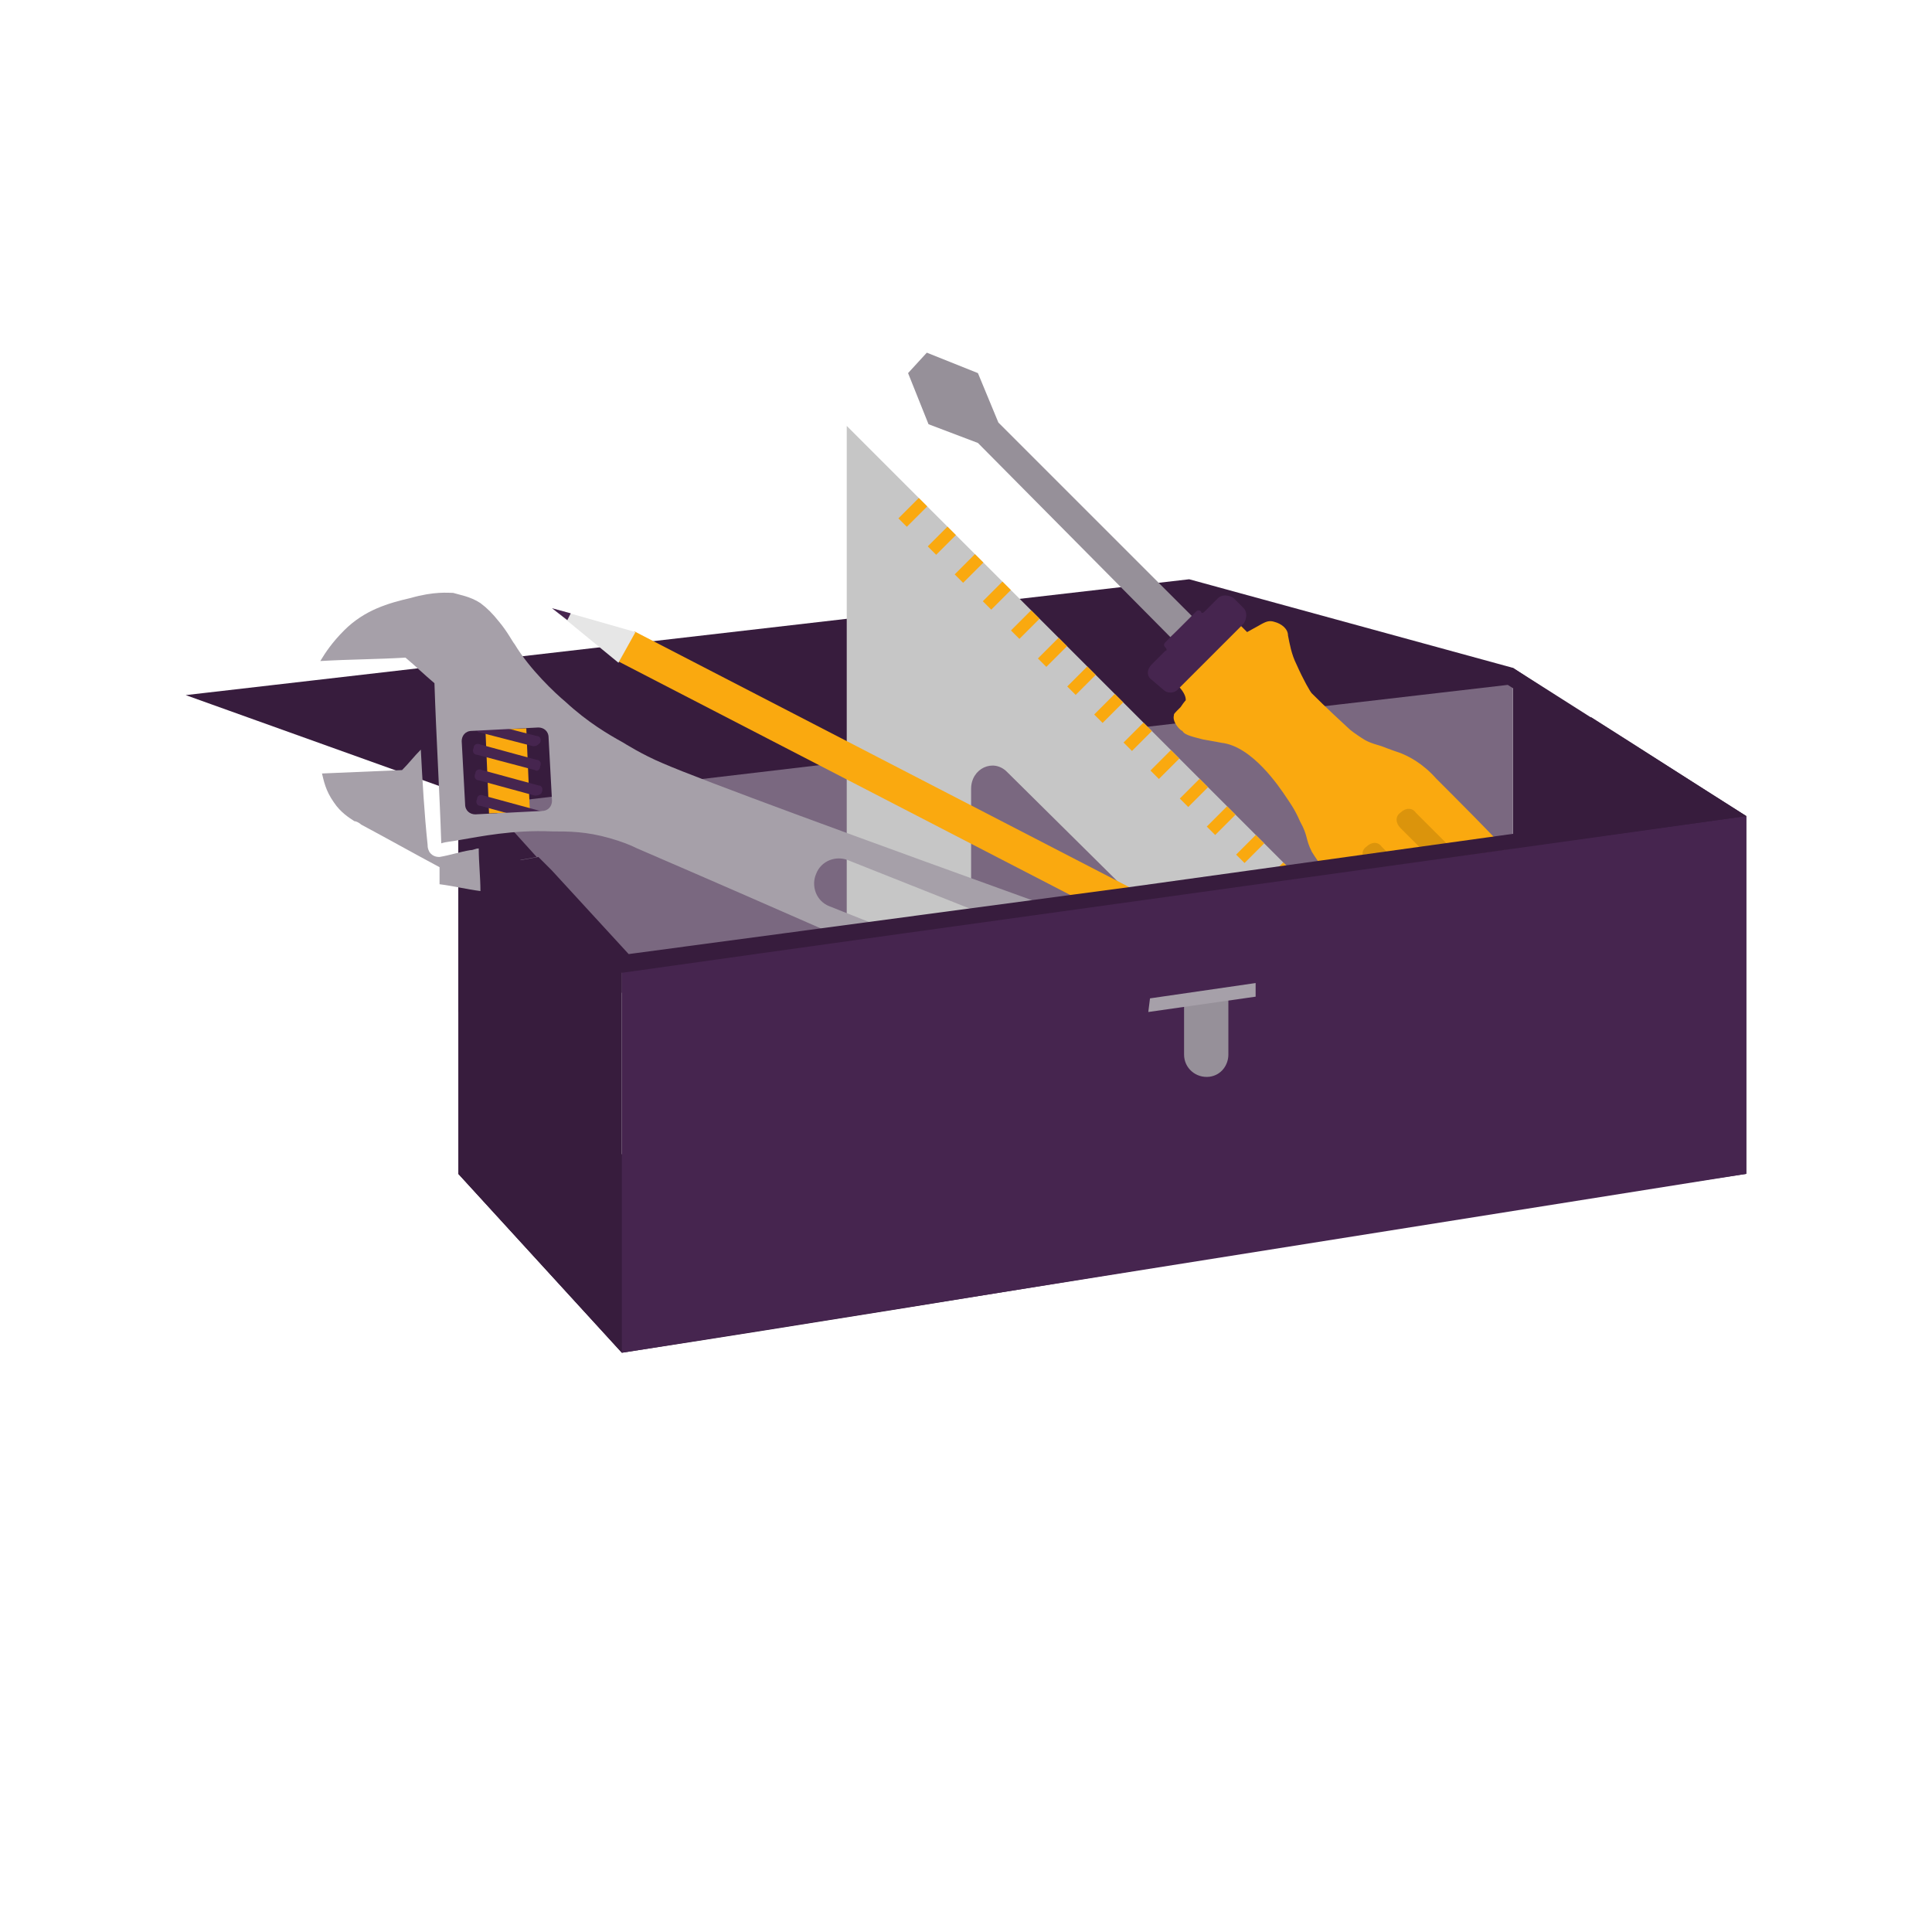
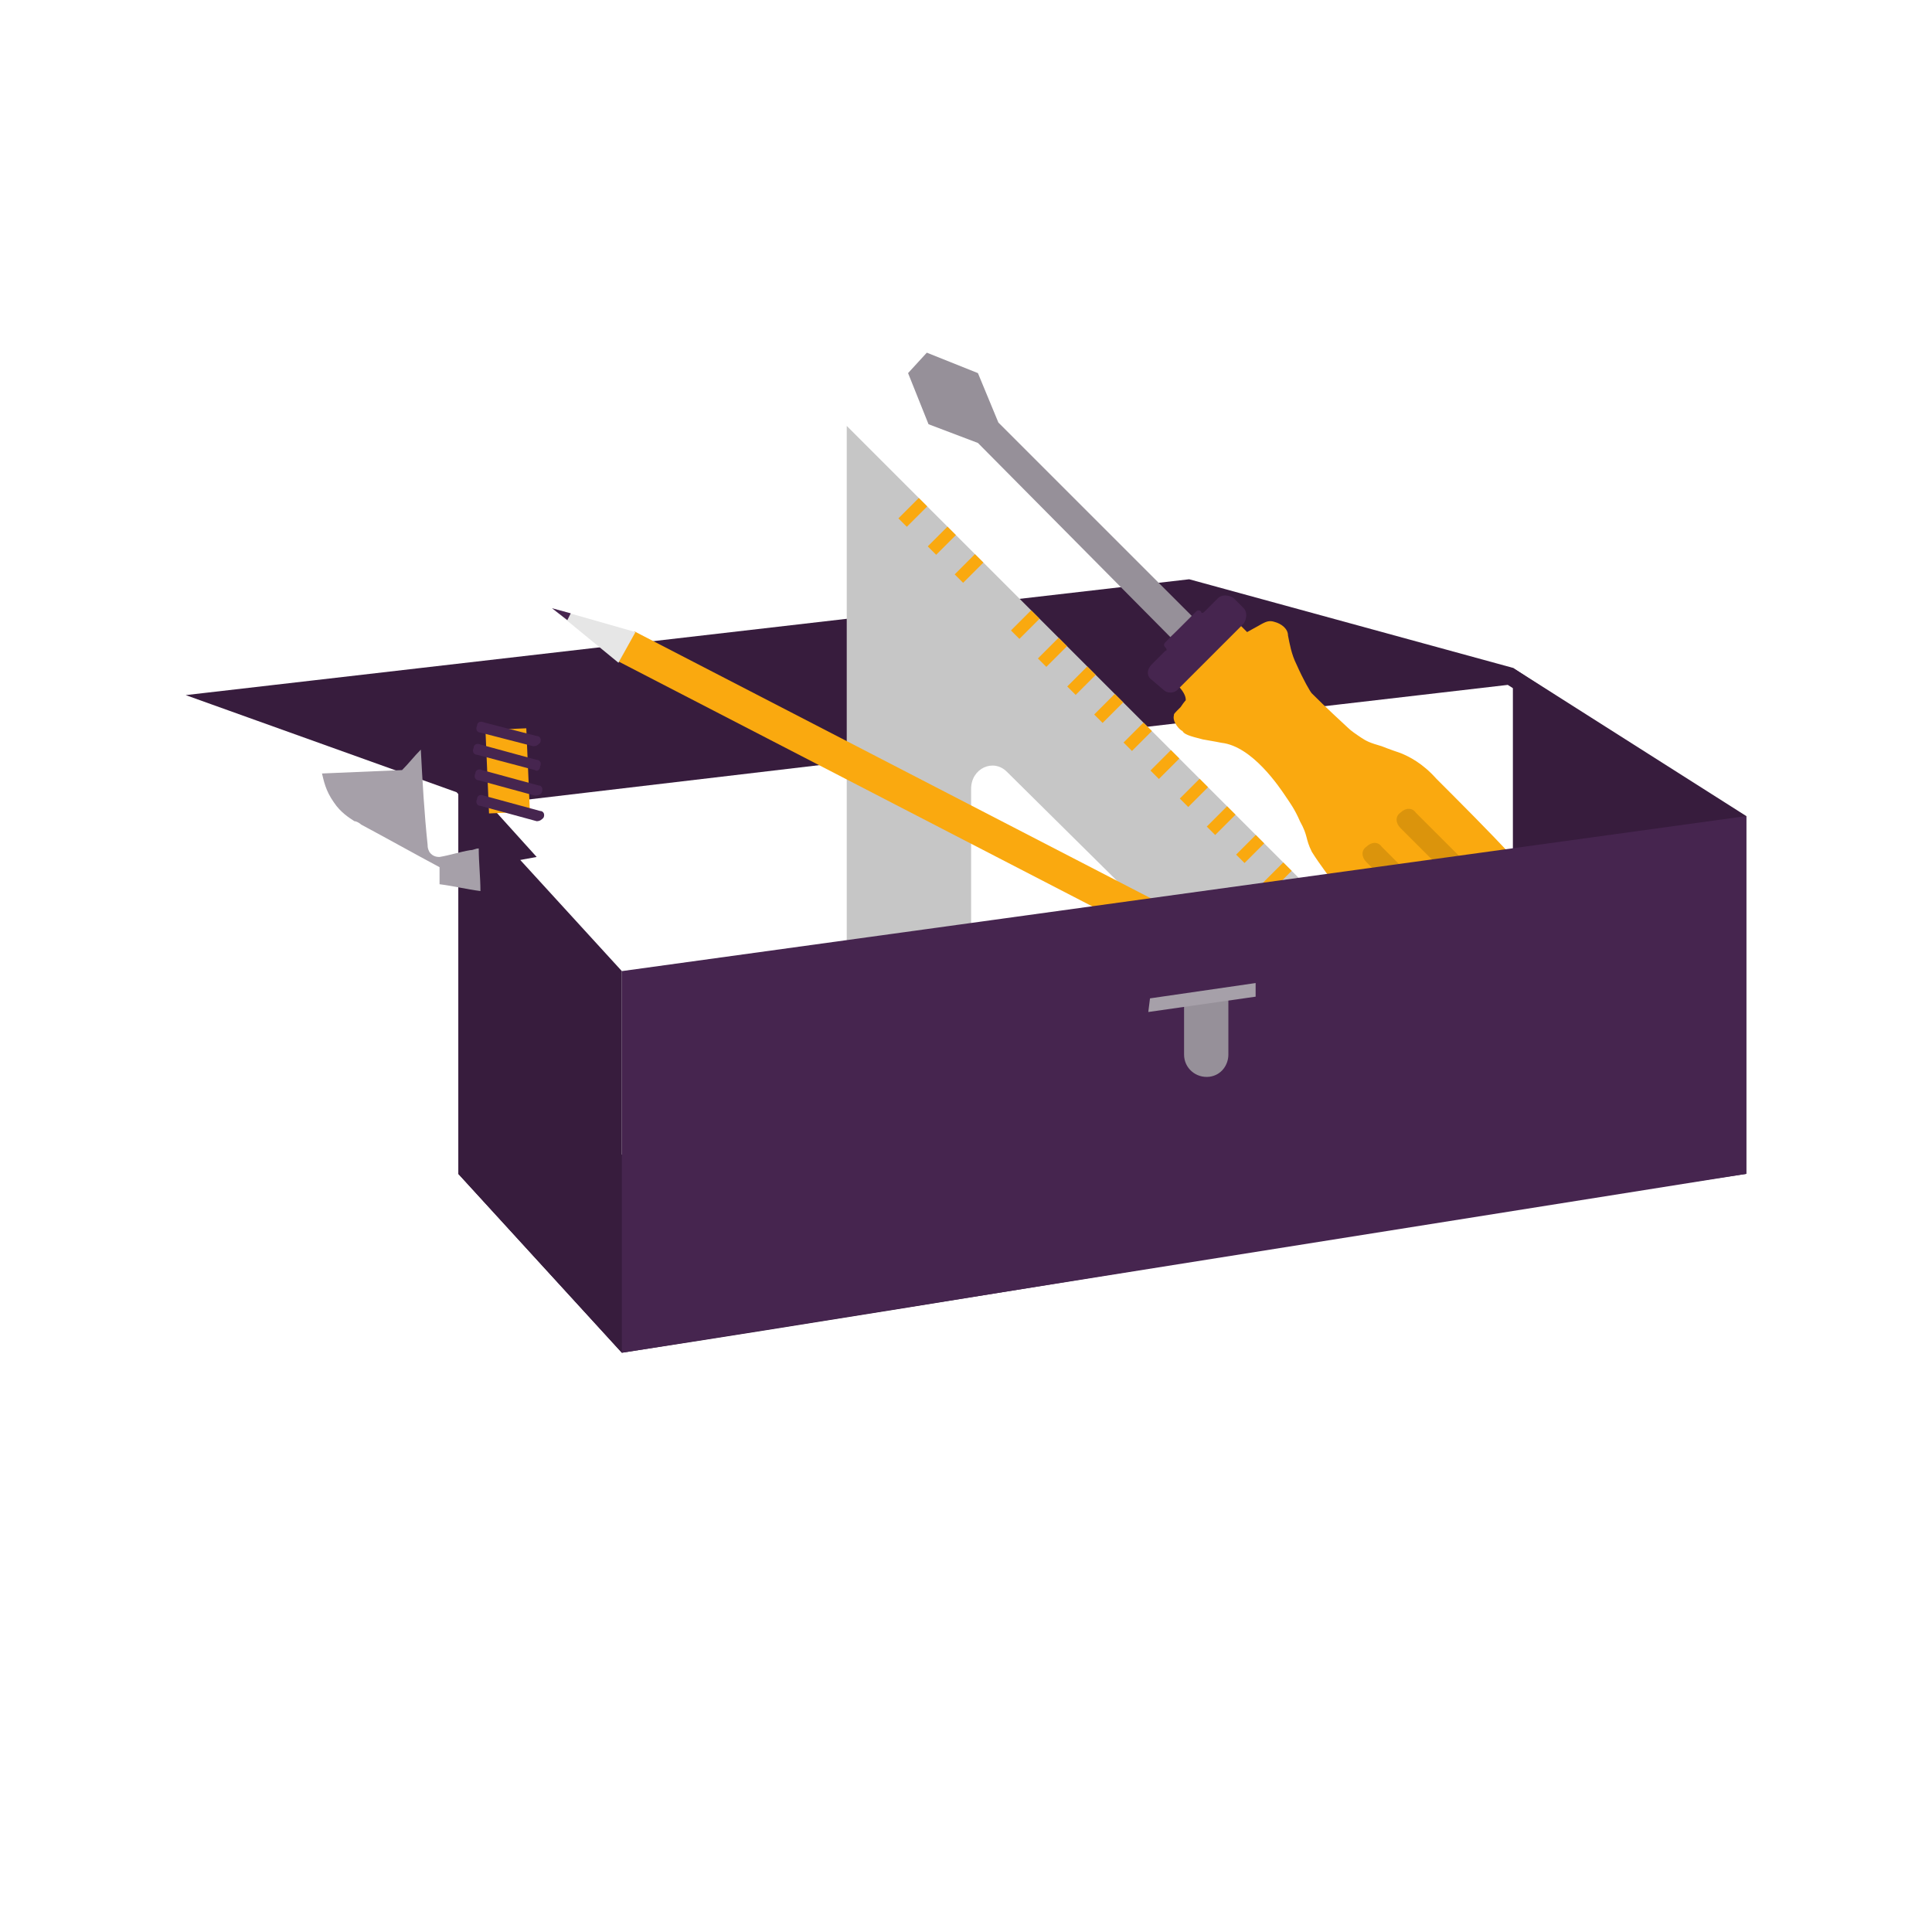
<svg xmlns="http://www.w3.org/2000/svg" xmlns:xlink="http://www.w3.org/1999/xlink" version="1.1" id="Laag_1" x="0px" y="0px" viewBox="0 0 113.4 113.4" style="enable-background:new 0 0 113.4 113.4;" xml:space="preserve">
  <style type="text/css">
	.st0{fill:#46254F;}
	.st1{fill:none;stroke:#46254F;stroke-width:3;stroke-miterlimit:10;}
	.st2{fill:#FFFFFF;stroke:#46254F;stroke-width:3;stroke-miterlimit:10;}
	.st3{fill:none;stroke:#46254F;stroke-miterlimit:10;}
	.st4{fill:#34203D;}
	.st5{fill:#2C1C35;}
	.st6{fill:#2D1C35;}
	.st7{fill:#C6724C;}
	.st8{clip-path:url(#SVGID_00000057129542059762245450000006464815280205438888_);}
	.st9{fill:#AF5332;}
	.st10{fill:none;}
	.st11{fill:#51C185;}
	.st12{fill:#E5D2C7;}
	.st13{clip-path:url(#SVGID_00000015354946751205367480000007368405150829540517_);}
	.st14{fill:#F2E5DE;}
	.st15{fill:#3A2445;}
	.st16{clip-path:url(#SVGID_00000131359315376662760660000014236824337092219066_);}
	.st17{fill:#4CE593;}
	.st18{fill:#665270;}
	.st19{clip-path:url(#SVGID_00000101097224509000823060000005747901229676646588_);}
	.st20{clip-path:url(#SVGID_00000173878828674769373570000016298839529229867682_);}
	.st21{fill:#0295FF;}
	.st22{clip-path:url(#SVGID_00000054981982245271576450000009724880951651638946_);}
	.st23{fill:#F2F2F2;}
	.st24{fill:#C3BBC6;}
	.st25{clip-path:url(#SVGID_00000072959911818034108520000003508506960346608573_);}
	.st26{fill:#543D5E;}
	.st27{clip-path:url(#SVGID_00000016774906485550399250000017804446861647578011_);}
	.st28{clip-path:url(#SVGID_00000018233084788797382720000001989670045054430097_);}
	.st29{clip-path:url(#SVGID_00000054979375915946877670000000766065052134835589_);}
	.st30{fill:#C7724C;}
	.st31{clip-path:url(#SVGID_00000003812787970182823020000013399620846535934344_);}
	.st32{fill:#4B4668;}
	.st33{clip-path:url(#SVGID_00000103949277000871086830000016426962216151543220_);}
	.st34{fill:#FAA90F;}
	.st35{fill:#C2BAC5;}
	.st36{fill:#F6F6F6;}
	.st37{fill:#45254E;}
	.st38{fill:#F1F1F1;}
	.st39{fill:#C6C6C6;}
	.st40{fill:#A6A0A9;}
	.st41{fill:#371C3D;}
	.st42{fill:#7A6880;}
	.st43{fill:#9D9D9C;}
	.st44{fill:#969099;}
	.st45{fill:#FFFFFF;}
	.st46{fill:none;stroke:#FAA90F;stroke-width:3;stroke-miterlimit:10;}
	.st47{fill:#FFFFFF;stroke:#FAA90F;stroke-width:3;stroke-miterlimit:10;}
	.st48{fill:#E6E6E6;}
	.st49{clip-path:url(#SVGID_00000036965010053664417310000016692381047283735219_);fill:#FAA90F;}
	.st50{clip-path:url(#SVGID_00000179615942735318036060000014147617307643351940_);fill:#FAA90F;}
	.st51{clip-path:url(#SVGID_00000111175747206644672360000010340418459431211697_);fill:#FAA90F;}
	.st52{clip-path:url(#SVGID_00000034774674601202563310000011522225199906623108_);fill:#FAA90F;}
	.st53{clip-path:url(#SVGID_00000058568992308765521350000001155311365913378453_);fill:#FAA90F;}
	.st54{clip-path:url(#SVGID_00000181794749320479296120000014578641123086913716_);fill:#FAA90F;}
	.st55{clip-path:url(#SVGID_00000070095277620042885370000002665860447871997618_);fill:#FAA90F;}
	.st56{clip-path:url(#SVGID_00000183233889945873954850000000182775596996679322_);fill:#FAA90F;}
	.st57{clip-path:url(#SVGID_00000169525022624068948030000006587855473269268391_);fill:#FAA90F;}
	.st58{clip-path:url(#SVGID_00000124146630928936570240000002420320625635965857_);fill:#FAA90F;}
	.st59{clip-path:url(#SVGID_00000169522810717257867560000005594224012681986978_);fill:#FAA90F;}
	.st60{clip-path:url(#SVGID_00000085966774568228584820000002177766165835719597_);fill:#FAA90F;}
	.st61{fill:#DB940C;}
	.st62{fill:#6A5B6F;}
	.st63{fill:none;stroke:#FAA90F;stroke-miterlimit:10;}
	.st64{fill:none;stroke:#46254F;stroke-width:3;stroke-linecap:round;stroke-miterlimit:10;}
	.st65{fill:none;stroke:#FAA90F;stroke-width:3;stroke-linecap:round;stroke-miterlimit:10;}
	.st66{fill:#FFFFFF;stroke:#E6E6E6;stroke-miterlimit:10;}
	.st67{fill:none;stroke:#FAA90F;stroke-width:2;stroke-linecap:round;stroke-linejoin:round;stroke-miterlimit:10;}
	.st68{fill:none;stroke:#FAA90F;stroke-width:2;stroke-linecap:round;stroke-miterlimit:10;}
	.st69{fill:none;stroke:#46254F;stroke-width:2;stroke-linecap:round;stroke-linejoin:round;stroke-miterlimit:10;}
	.st70{fill:none;stroke:#46254F;stroke-width:2;stroke-linecap:round;stroke-miterlimit:10;}
	.st71{fill:#E6E6E6;stroke:#FAA90F;stroke-miterlimit:10;}
	.st72{fill:#E6E6E6;stroke:#46254F;stroke-miterlimit:10;}
	.st73{fill:#FAA90F;stroke:#E6E6E6;stroke-miterlimit:10;}
	.st74{fill:#46254F;stroke:#E6E6E6;stroke-miterlimit:10;}
	.st75{clip-path:url(#SVGID_00000120560417263178590310000009438062783927855525_);fill:#E6E6E6;}
	.st76{clip-path:url(#SVGID_00000051374804112712065000000010976820604904318120_);fill:#E6E6E6;}
	.st77{clip-path:url(#SVGID_00000015313856835629001100000010636030128218495927_);fill:#E6E6E6;}
	.st78{clip-path:url(#SVGID_00000152235987057525338580000014954692820079308463_);fill:#E6E6E6;}
	.st79{clip-path:url(#SVGID_00000005984757073362857590000003259181536551829393_);fill:#E6E6E6;}
	.st80{clip-path:url(#SVGID_00000085209159368472458380000016463515069596598719_);fill:#E6E6E6;}
	.st81{clip-path:url(#SVGID_00000176760350747996958320000012642601196769613184_);fill:#E6E6E6;}
	.st82{clip-path:url(#SVGID_00000026844932581196708180000012984961253259554438_);fill:#E6E6E6;}
	.st83{clip-path:url(#SVGID_00000035508637396158063490000006217567173866650243_);fill:#E6E6E6;}
	.st84{clip-path:url(#SVGID_00000163790853601758757510000008996252443755742090_);fill:#E6E6E6;}
	.st85{clip-path:url(#SVGID_00000077302019573353650880000004293405421012972962_);fill:#FAA90F;}
	.st86{clip-path:url(#SVGID_00000013883335039183394230000009420898152611503242_);fill:#FAA90F;}
	.st87{fill:none;stroke:#FAA90F;stroke-width:4;stroke-miterlimit:10;}
	.st88{fill:none;stroke:#46254F;stroke-width:4;stroke-miterlimit:10;}
	.st89{opacity:0.68;fill:#46254F;}
	.st90{clip-path:url(#SVGID_00000172419232722223749980000002076463182715008420_);}
	.st91{clip-path:url(#SVGID_00000078042654582365954270000000986542285205142929_);}
	.st92{clip-path:url(#SVGID_00000029032558504001199940000013812735711631732871_);}
	.st93{clip-path:url(#SVGID_00000169546320495970980870000003930718575284743315_);}
	.st94{clip-path:url(#SVGID_00000136399341182181615930000016172846682877791418_);}
	.st95{clip-path:url(#SVGID_00000046311660671133121700000011717762236294119099_);}
	.st96{fill:none;stroke:#FFFFFF;stroke-width:0.8;stroke-miterlimit:10;}
	.st97{clip-path:url(#SVGID_00000180360924670322727470000009417467613539459515_);}
	.st98{clip-path:url(#SVGID_00000062170796870971949850000013816371547228483771_);}
	.st99{clip-path:url(#SVGID_00000032616887547656267930000008123483263310719638_);fill:#FAA90F;}
	.st100{clip-path:url(#SVGID_00000165192809408597106630000008622672009250885791_);fill:#46254F;}
	.st101{clip-path:url(#SVGID_00000100367897176342809980000017297475154610932101_);fill:#FAA90F;}
	.st102{fill:none;stroke:#E6E6E6;stroke-miterlimit:10;}
	.st103{clip-path:url(#SVGID_00000164486634916577503990000017750243671980846471_);fill:#46254F;}
	.st104{clip-path:url(#SVGID_00000072962370753785260750000000903023985473627536_);fill:#FAA90F;}
	.st105{clip-path:url(#SVGID_00000053538881634386457340000016230969327636330668_);fill:#FAA90F;}
	.st106{clip-path:url(#SVGID_00000023262654112930905380000011255592253594537911_);fill:#46254F;}
	.st107{clip-path:url(#SVGID_00000036960124506413526080000001089729571568606865_);fill:#46254F;}
	.st108{clip-path:url(#SVGID_00000130645956481635963480000007178801056838526107_);fill:#46254F;}
	.st109{clip-path:url(#SVGID_00000025443638336496363520000000071366478531119018_);fill:#FAA90F;}
	.st110{clip-path:url(#SVGID_00000144312246075550451620000001537124813519742597_);fill:#FAA90F;}
	.st111{clip-path:url(#SVGID_00000072984497715483784490000003661230881935411119_);fill:#46254F;}
	.st112{clip-path:url(#SVGID_00000129910093287370936680000011125059096396170900_);fill:#46254F;}
	.st113{clip-path:url(#SVGID_00000175299792077382770700000005395944353240445371_);fill:#FAA90F;}
	.st114{clip-path:url(#SVGID_00000176036427392874474270000015578212011041713579_);fill:#FAA90F;}
	.st115{clip-path:url(#SVGID_00000018227808189618197750000016776702771660119717_);fill:#46254F;}
	.st116{clip-path:url(#SVGID_00000019637890160513775550000015081229116195772551_);fill:#7A6880;}
	.st117{clip-path:url(#SVGID_00000057123995360841204630000008211966632089980857_);fill:#46254F;}
	.st118{clip-path:url(#SVGID_00000061446724596939464640000002275897214198498439_);fill:#FAA90F;}
	.st119{clip-path:url(#SVGID_00000086651382526322501120000007750095472580512688_);fill:#7A6880;}
	.st120{clip-path:url(#SVGID_00000072246340856173992030000000075109291840377731_);fill:#371C3D;}
	.st121{clip-path:url(#SVGID_00000025428079231731247790000005989586421263372450_);fill:#46254F;}
	.st122{fill:#7A6880;stroke:#46254F;stroke-miterlimit:10;}
	.st123{fill:#FAA90E;stroke:#46254F;stroke-miterlimit:10;}
	.st124{fill:#51C185;stroke:#46254F;stroke-miterlimit:10;}
	.st125{fill:#0295FF;stroke:#46254F;stroke-miterlimit:10;}
	.st126{fill:#D0C9D3;}
	.st127{fill:#6E5E74;}
	.st128{fill:#FF0357;}
	.st129{fill:#C41E4D;}
	.st130{fill:#897E8F;}
	.st131{clip-path:url(#SVGID_00000165204480041462255960000017705763635203547788_);fill:#FAA90F;}
	.st132{clip-path:url(#SVGID_00000090284378374938526500000014361170873835642805_);fill:#8CC63F;}
	.st133{clip-path:url(#SVGID_00000103984204213955834030000005433702529411762860_);fill:#0071BC;}
	.st134{clip-path:url(#SVGID_00000003822950084989862670000006373662691201021570_);fill:#FBB03B;}
	.st135{opacity:0.34;fill:#F1F1F1;}
	.st136{fill:none;stroke:#7A6880;stroke-width:8;stroke-miterlimit:10;}
	.st137{fill:#E5D9EB;}
	.st138{fill:#FFFFFF;stroke:#46254F;stroke-miterlimit:10;}
	.st139{fill:#FFFFFF;stroke:#FAA90F;stroke-miterlimit:10;}
	.st140{clip-path:url(#SVGID_00000022560407320608841460000011515725205240209568_);}
	.st141{clip-path:url(#SVGID_00000170978885347803950960000017334711377637068477_);}
	.st142{clip-path:url(#SVGID_00000088850745291727587940000007158494485165725081_);}
	.st143{clip-path:url(#SVGID_00000021808917812009698540000015445756884981093038_);}
	.st144{clip-path:url(#SVGID_00000021115289620448098760000018329849114191069090_);}
	.st145{clip-path:url(#SVGID_00000015340660675818538470000008563935964315577262_);}
	.st146{fill:none;stroke:#46254F;stroke-width:1.4;stroke-miterlimit:10;}
	.st147{fill:none;stroke:#FAA90F;stroke-width:1.4;stroke-miterlimit:10;}
	.st148{fill:#FAA90E;}
	.st149{clip-path:url(#SVGID_00000098206387239432293500000000923590793213211569_);}
	.st150{clip-path:url(#SVGID_00000003099691461750262370000007400703670075015585_);}
	.st151{clip-path:url(#SVGID_00000002380540723906013750000017627648103991994254_);}
	.st152{clip-path:url(#SVGID_00000180331126970254221560000003229584278924276377_);}
	.st153{clip-path:url(#SVGID_00000035490277093654668510000009650420612336159378_);}
	.st154{clip-path:url(#SVGID_00000044875431887338388130000013567349046517831308_);}
	.st155{clip-path:url(#SVGID_00000044161219073193741870000008034437303514159504_);}
	.st156{clip-path:url(#SVGID_00000066492367061791504110000009860241422300230064_);}
	.st157{clip-path:url(#SVGID_00000152237325801527685710000010074047791850656447_);}
	.st158{clip-path:url(#SVGID_00000129925526384970778910000015213261997653183629_);}
	.st159{clip-path:url(#SVGID_00000018216469266718335680000013122340449734781360_);}
	.st160{clip-path:url(#SVGID_00000173852759183459981910000010866109310003013285_);}
	.st161{clip-path:url(#SVGID_00000072279246996890129590000008878812549958297529_);}
	.st162{clip-path:url(#SVGID_00000111907113778908692220000013240512728502652314_);}
	.st163{clip-path:url(#SVGID_00000034807873884134456440000017614461836153226147_);}
	.st164{clip-path:url(#SVGID_00000116224656174631323170000005269704202540197506_);}
	.st165{clip-path:url(#SVGID_00000153666322064915905410000017192513476432510640_);}
	.st166{clip-path:url(#SVGID_00000013913236657898156520000012112793277606456978_);}
	.st167{clip-path:url(#SVGID_00000112612248401461473370000008216191849150567859_);}
	.st168{clip-path:url(#SVGID_00000127747894324065080330000014640267619784739260_);}
	.st169{clip-path:url(#SVGID_00000037682625271946870120000014907994848820829063_);}
	.st170{clip-path:url(#SVGID_00000054979680544444894830000012180902219701382836_);}
	.st171{clip-path:url(#SVGID_00000089575094557690566430000005108607423858300563_);}
	.st172{clip-path:url(#SVGID_00000097464800604905996440000016421486109935333291_);}
	.st173{clip-path:url(#SVGID_00000108987596026016039270000001817043661686026112_);}
	.st174{clip-path:url(#SVGID_00000114763037945445141110000017336672125434517403_);}
	.st175{clip-path:url(#SVGID_00000051357431220177219820000008205539522888106414_);}
	.st176{clip-path:url(#SVGID_00000123434405858781236630000012606900530879516554_);}
	.st177{clip-path:url(#SVGID_00000168809553226231080860000012769397668418273927_);}
	.st178{clip-path:url(#SVGID_00000142869573262693055860000013315672590791760284_);}
	.st179{clip-path:url(#SVGID_00000025439522263916688390000006975357395190559380_);}
	.st180{clip-path:url(#SVGID_00000024705503734281348590000001244118323251354046_);}
	.st181{clip-path:url(#SVGID_00000032607634223461578100000002358155049733975189_);}
	.st182{clip-path:url(#SVGID_00000119106990629000409780000014451523122505959588_);}
	.st183{clip-path:url(#SVGID_00000160190569952445224220000003505176563765300610_);}
	.st184{clip-path:url(#SVGID_00000015317415242216254770000013727421458295075206_);}
	.st185{clip-path:url(#SVGID_00000044862444819252737030000005674132609472448951_);}
	.st186{clip-path:url(#SVGID_00000044864173652095898010000006307166977137641886_);}
	.st187{clip-path:url(#SVGID_00000119098557524685517460000003246181502017867693_);}
	.st188{clip-path:url(#SVGID_00000020369533249952549350000017121116725637387146_);}
	.st189{clip-path:url(#SVGID_00000014611255153106016670000012949471173475340448_);}
	.st190{clip-path:url(#SVGID_00000060719611444158879860000015764229041354854333_);}
	.st191{clip-path:url(#SVGID_00000148624135534414297200000016972402554361180854_);}
	.st192{clip-path:url(#SVGID_00000080908986255311957690000000716418799061860287_);}
	.st193{clip-path:url(#SVGID_00000155121926025286452390000013933372034563318937_);}
	.st194{clip-path:url(#SVGID_00000150089211892648208540000012695220689874831790_);}
	.st195{clip-path:url(#SVGID_00000182522082552210130570000015947878379776701569_);}
	.st196{clip-path:url(#SVGID_00000074444263364619191220000017693802880658326914_);}
	.st197{clip-path:url(#SVGID_00000105409978632781047930000007254993460796883860_);}
	.st198{clip-path:url(#SVGID_00000054955473751566820770000007473945508261319075_);}
	.st199{clip-path:url(#SVGID_00000116221453479468356470000008070066632675088031_);}
	.st200{clip-path:url(#SVGID_00000026868303528049538340000002363081876052253331_);}
	.st201{clip-path:url(#SVGID_00000047060320005210181680000002296092838630766516_);}
	.st202{clip-path:url(#SVGID_00000075150135515505435590000006338601805953347463_);}
	.st203{clip-path:url(#SVGID_00000137819638880501590720000002076852379348618159_);}
	.st204{clip-path:url(#SVGID_00000161611567372988336900000009734783566570342322_);}
	.st205{clip-path:url(#SVGID_00000161593620045010374250000000279023678789259933_);}
	.st206{clip-path:url(#SVGID_00000042001417944213425080000016097272198766305960_);}
	.st207{clip-path:url(#SVGID_00000082360540476411979430000014342619690045432473_);}
	.st208{clip-path:url(#SVGID_00000133513955905835215500000014603697856254830508_);}
	.st209{fill:none;stroke:#371C3D;stroke-width:3;stroke-miterlimit:10;}
	.st210{clip-path:url(#SVGID_00000051359716795577424080000015296954155196576443_);}
	.st211{clip-path:url(#SVGID_00000028310614537268247930000015505763329163318154_);}
	.st212{clip-path:url(#SVGID_00000084511810746995998150000003308334648776098729_);}
	.st213{clip-path:url(#SVGID_00000158716950268994548060000009511688941018248839_);}
	.st214{clip-path:url(#SVGID_00000052783915203867526540000015653927529229327283_);}
	.st215{clip-path:url(#SVGID_00000128458731414197884620000015342893985854695058_);}
	.st216{clip-path:url(#SVGID_00000000922622750996807530000005880910950588367800_);}
	.st217{clip-path:url(#SVGID_00000147929320688938662340000016278569340810664592_);}
	.st218{clip-path:url(#SVGID_00000138551450705734674430000012960581427142856613_);}
	.st219{clip-path:url(#SVGID_00000088126362290507679600000010928885260818516914_);}
	.st220{clip-path:url(#SVGID_00000127037388342656445200000017262246667884875928_);}
	.st221{clip-path:url(#SVGID_00000163785355899238415270000016165929320934153885_);}
	.st222{fill:none;stroke:#DB940C;stroke-width:3;stroke-miterlimit:10;}
	.st223{clip-path:url(#SVGID_00000066485428286499292050000013947009557765325745_);}
	.st224{clip-path:url(#SVGID_00000183232100024240132230000016139668962310531998_);}
	.st225{clip-path:url(#SVGID_00000046308735003217903310000005349327419706292626_);}
	.st226{clip-path:url(#SVGID_00000069393830020321371690000003895909792561484947_);}
	.st227{clip-path:url(#SVGID_00000054267123785672776950000018408530477011291555_);}
	.st228{clip-path:url(#SVGID_00000024722893066335176760000013742284896625556132_);}
	.st229{clip-path:url(#SVGID_00000067939377002171216300000003052774870538095792_);}
	.st230{clip-path:url(#SVGID_00000059993587877030629870000012579127196002992026_);}
	.st231{clip-path:url(#SVGID_00000033368819617358710940000017488408243071816094_);}
	.st232{clip-path:url(#SVGID_00000180332415636253873510000016958552752862082474_);}
	.st233{clip-path:url(#SVGID_00000087386008172434828080000004963469061329525390_);}
	.st234{clip-path:url(#SVGID_00000032614452825874075410000006291483624144208791_);}
	.st235{clip-path:url(#SVGID_00000181771880180145430990000017129665299150161556_);}
	.st236{clip-path:url(#SVGID_00000106133789792457595660000011967611355228917154_);}
	.st237{clip-path:url(#SVGID_00000020392311163993696880000017433950845036073605_);}
	.st238{clip-path:url(#SVGID_00000049217390848658156310000011787931974729142681_);}
	.st239{clip-path:url(#SVGID_00000022524766902738513270000015221073154151283598_);}
	.st240{clip-path:url(#SVGID_00000148647081542618515020000016369763733768290239_);}
	.st241{clip-path:url(#SVGID_00000031167749007977141420000013354184001825099906_);}
	.st242{clip-path:url(#SVGID_00000025440722756302804200000015911310082964482209_);}
	.st243{clip-path:url(#SVGID_00000140706759793268107280000014713135935600140718_);}
	.st244{clip-path:url(#SVGID_00000021118928825988834560000014660720462814868412_);}
	.st245{clip-path:url(#SVGID_00000101811100055616124730000008827172676455157692_);}
	.st246{clip-path:url(#SVGID_00000045585007367473002870000008859063253135713451_);}
	.st247{clip-path:url(#SVGID_00000151541662318617833270000000706776185691542925_);}
	.st248{clip-path:url(#SVGID_00000058557709904393865430000008485934567698567318_);}
	.st249{clip-path:url(#SVGID_00000166652847300544396580000002908770310745763458_);}
	.st250{clip-path:url(#SVGID_00000076603680138507819230000010287762832741532085_);fill:#51C185;}
	.st251{clip-path:url(#SVGID_00000088107633526346253040000003380335058776447372_);}
	.st252{clip-path:url(#SVGID_00000150095477551719072460000018312012415555340427_);}
	.st253{clip-path:url(#SVGID_00000128454863030742113000000016089500143879352722_);}
	.st254{clip-path:url(#SVGID_00000053531707275828209600000005111003294295327905_);}
	.st255{clip-path:url(#SVGID_00000146470693016280589410000012985258697042755477_);}
	.st256{clip-path:url(#SVGID_00000109018141393501820910000000370960755016183220_);}
	.st257{clip-path:url(#SVGID_00000074401597659016145020000003196335844267211650_);}
	.st258{clip-path:url(#SVGID_00000011727734701797595550000009811144895643571371_);}
	.st259{clip-path:url(#SVGID_00000093163055729045443600000015738128159013756579_);}
	.st260{clip-path:url(#SVGID_00000058572892178870110240000011419407414677319067_);}
	.st261{clip-path:url(#SVGID_00000033338858925537787410000017865189648916232095_);}
	.st262{clip-path:url(#SVGID_00000138563677670310888100000003673831631781044610_);}
	.st263{fill:#E6007E;}
	.st264{fill:#A75D43;}
	.st265{fill:url(#man_1_Orginal_1-4_00000081626389091352137130000006737764667533303984_);}
	.st266{fill:#8A7E91;}
	.st267{clip-path:url(#SVGID_00000109751494989776854790000008870619658516296607_);}
	.st268{clip-path:url(#SVGID_00000100379986802860737990000003841990169401392556_);}
	.st269{fill:#9D90A3;}
	.st270{clip-path:url(#SVGID_00000002384681279346902770000005132826169384959669_);}
	.st271{clip-path:url(#SVGID_00000008149940033874929410000007991964987566388155_);}
	.st272{clip-path:url(#SVGID_00000005981485779071950320000009128748721789392261_);}
	.st273{clip-path:url(#SVGID_00000121247382267929115770000013266004778525978520_);}
	.st274{clip-path:url(#SVGID_00000155831988910488588060000017198818007749448085_);}
	.st275{clip-path:url(#SVGID_00000030450240695131489180000013776035293986890678_);}
	.st276{clip-path:url(#SVGID_00000020357868138961816930000001222185671638771076_);}
	.st277{clip-path:url(#SVGID_00000145020029017907008660000016425558294602967691_);}
	.st278{clip-path:url(#SVGID_00000013883133665214966550000017685637608523185032_);}
	.st279{clip-path:url(#SVGID_00000103979428952532222560000005990738733156715707_);}
	.st280{clip-path:url(#SVGID_00000020390677303586323820000017762956549909863833_);}
	.st281{clip-path:url(#SVGID_00000154427466476158033240000011529563165270761916_);}
	.st282{clip-path:url(#SVGID_00000046302062574168140790000015402149747417738408_);}
	.st283{clip-path:url(#SVGID_00000069400440034943157650000017753199992196310714_);}
	.st284{clip-path:url(#SVGID_00000029005653510453235790000014821300118748469169_);}
	.st285{clip-path:url(#SVGID_00000002345951136836551300000018112043914326765481_);}
	.st286{clip-path:url(#SVGID_00000068667243517400285240000011607896066345115830_);}
	.st287{clip-path:url(#SVGID_00000180335076479251603080000009677822945138295993_);}
	.st288{clip-path:url(#SVGID_00000083799410597820253030000007971484373462236837_);}
	.st289{clip-path:url(#SVGID_00000112625910992241662610000017667797967715894435_);}
	.st290{clip-path:url(#SVGID_00000039132330007185727720000014372633565793438351_);}
	.st291{clip-path:url(#SVGID_00000093882534080375378740000010844876604965540276_);}
	.st292{clip-path:url(#SVGID_00000058555105532195625950000016614865324793728145_);}
	.st293{clip-path:url(#SVGID_00000090279135918626253980000001696973411615423111_);}
	.st294{clip-path:url(#SVGID_00000178920310080580153060000001881935380745663112_);}
	.st295{clip-path:url(#SVGID_00000004539453299999659910000008800831873696679849_);}
	.st296{clip-path:url(#SVGID_00000081645752185647866640000001680528629334227385_);}
	.st297{clip-path:url(#SVGID_00000154403459457394098610000010172548991702917549_);}
	.st298{clip-path:url(#SVGID_00000021804093406794273530000001949918268618542230_);}
	.st299{clip-path:url(#SVGID_00000089564207675644456040000016642678192706970815_);}
	.st300{clip-path:url(#SVGID_00000141457815980635322920000014939083474977842842_);}
	.st301{clip-path:url(#SVGID_00000047764081456138115660000003693293199538057602_);}
	.st302{clip-path:url(#SVGID_00000025442340652909194210000013394757778496307346_);}
	.st303{clip-path:url(#SVGID_00000109001245669140594910000005492845145219834802_);}
	.st304{clip-path:url(#SVGID_00000159459015557990137570000004767767094371981191_);}
	.st305{clip-path:url(#SVGID_00000028308241170034994830000002453050879602573711_);}
	.st306{clip-path:url(#SVGID_00000009565928397949870040000007334128635525896862_);}
	.st307{clip-path:url(#SVGID_00000053518180628204546160000000513155459564211594_);}
	.st308{clip-path:url(#SVGID_00000118356058884038724280000000554156384137899190_);}
	.st309{clip-path:url(#SVGID_00000120544561063719026080000016318565417137961361_);}
	.st310{clip-path:url(#SVGID_00000112606216533023496050000016533994633799331972_);}
	.st311{clip-path:url(#SVGID_00000015344510517847893380000010357599930970553776_);}
	.st312{clip-path:url(#SVGID_00000086650697799466341650000014720242009649242020_);}
	.st313{clip-path:url(#SVGID_00000067215332261504165140000018165119371772612529_);}
	.st314{clip-path:url(#SVGID_00000066490193467896760390000001719274525735308947_);}
	.st315{clip-path:url(#SVGID_00000078747123154371302830000009791023567925495960_);}
	.st316{clip-path:url(#SVGID_00000128479541977223867810000004832206910385219982_);}
	.st317{clip-path:url(#SVGID_00000030461223714573590200000018082249689526516609_);}
	.st318{clip-path:url(#SVGID_00000077325016312926300260000011644243463373306770_);}
	.st319{clip-path:url(#SVGID_00000012466374656383693250000014228125515114457271_);}
	.st320{clip-path:url(#SVGID_00000093136785409942215970000015547881711058941313_);}
	.st321{clip-path:url(#SVGID_00000170241576304625501820000014511566227247380635_);}
	.st322{clip-path:url(#SVGID_00000139278761793967018950000003808454026716638857_);}
	.st323{clip-path:url(#SVGID_00000068638688893331437130000009697213492865534600_);}
	.st324{clip-path:url(#SVGID_00000031902706878255994770000005839063722552258469_);}
	.st325{clip-path:url(#SVGID_00000155858174401634643220000016510769846442107776_);}
	.st326{clip-path:url(#SVGID_00000027584278912137706620000008960823384359674013_);}
	.st327{clip-path:url(#SVGID_00000008121913685117070950000001894952880635980162_);}
	.st328{clip-path:url(#SVGID_00000118398674656920996980000005866855349215689372_);}
	.st329{clip-path:url(#SVGID_00000003093988112164466640000011699015810067674272_);}
	.st330{clip-path:url(#SVGID_00000170988075355281638040000012720497076358383525_);}
	.st331{clip-path:url(#SVGID_00000168811508844168133800000008174671177822867341_);}
	.st332{clip-path:url(#SVGID_00000090269863355217723500000017063130204794312110_);}
	.st333{clip-path:url(#SVGID_00000135662708056447062420000004791018624819659136_);}
	.st334{clip-path:url(#SVGID_00000026142481330457489400000017638934435419290006_);}
	.st335{clip-path:url(#SVGID_00000004507825476277417580000010461956628884875929_);}
	.st336{clip-path:url(#SVGID_00000145048392581062644980000011739495414752393645_);}
	.st337{clip-path:url(#SVGID_00000121969100537759860820000009288509281185073055_);}
	.st338{clip-path:url(#SVGID_00000150103797864763336110000002775096678636159639_);}
	.st339{clip-path:url(#SVGID_00000088824611993440082320000012764712524173246640_);}
	.st340{clip-path:url(#SVGID_00000119818054976066295780000015663934988463659401_);}
	.st341{clip-path:url(#SVGID_00000048463411871826015840000015097608387296304009_);}
	.st342{clip-path:url(#SVGID_00000051366443542334706540000015613448414212150163_);}
	.st343{clip-path:url(#SVGID_00000000182808624431116760000002468961242453291148_);}
	.st344{clip-path:url(#SVGID_00000121244628026219665190000014560592242863812011_);}
	.st345{clip-path:url(#SVGID_00000119117768576866511970000012805891135026812051_);}
	.st346{clip-path:url(#SVGID_00000168099491556101818340000005320169768113536400_);}
	.st347{clip-path:url(#SVGID_00000183236813819435272470000012242068391948611466_);}
	.st348{clip-path:url(#SVGID_00000142869078661279705940000016556326269856324783_);}
	.st349{clip-path:url(#SVGID_00000163030960138397881430000017804661628698145156_);}
	.st350{clip-path:url(#SVGID_00000179636128539229644120000012671429325047118267_);}
	.st351{clip-path:url(#SVGID_00000162323161428655670020000016053804809340741045_);}
	.st352{clip-path:url(#SVGID_00000163059397119102706450000009115010540589065132_);}
	.st353{fill:#2D2E83;stroke:#FFFFFF;stroke-width:2;stroke-linecap:round;stroke-linejoin:round;stroke-miterlimit:10;}
	.st354{clip-path:url(#SVGID_00000030453677855724857290000004023933248083636908_);}
	.st355{clip-path:url(#SVGID_00000085942385104051857930000010062410510058173872_);}
	.st356{clip-path:url(#SVGID_00000176026851666204097450000012163278749553259913_);}
	.st357{clip-path:url(#SVGID_00000106117384839083953690000001607592265265938595_);}
	.st358{clip-path:url(#SVGID_00000013158953223240010810000015024896063413315756_);}
	.st359{clip-path:url(#SVGID_00000121275747850514763260000013644634985128852614_);}
	.st360{clip-path:url(#SVGID_00000091707805348815959550000011127444411047899065_);}
	.st361{clip-path:url(#SVGID_00000084530939686946675330000016610571658368267918_);}
	.st362{clip-path:url(#SVGID_00000169535295967643475680000014986287160200768139_);}
	.st363{clip-path:url(#SVGID_00000127765277292795612410000014942014702753447584_);}
	.st364{clip-path:url(#SVGID_00000088114158323056024330000013615253700383058855_);}
	.st365{clip-path:url(#SVGID_00000098216998698448095030000016949419082665993913_);}
	.st366{clip-path:url(#SVGID_00000089532488785699064600000017630162202484294578_);}
	.st367{clip-path:url(#SVGID_00000062907570391307209370000015286127681896477882_);}
	.st368{clip-path:url(#SVGID_00000095330320868263174040000005484708950643748244_);}
	.st369{clip-path:url(#SVGID_00000125604263323119244240000013165936978460939414_);}
	.st370{clip-path:url(#SVGID_00000145755757396069026030000014671320315319975063_);}
	.st371{clip-path:url(#SVGID_00000132785877810476974520000016068065459336009617_);}
	.st372{clip-path:url(#SVGID_00000119079960202531201490000003019939747099951018_);}
	.st373{clip-path:url(#SVGID_00000182521307276036981170000007815738865509802924_);}
	.st374{clip-path:url(#SVGID_00000158025915240067076920000010637542714421401278_);}
	.st375{clip-path:url(#SVGID_00000067922729377836262130000017404712099949110441_);}
	.st376{clip-path:url(#SVGID_00000038400524179893604580000011710198062785922727_);}
	.st377{clip-path:url(#SVGID_00000029005054719543836950000009507695385567294378_);}
	.st378{clip-path:url(#SVGID_00000089544414366284700280000007590543592486114221_);}
	.st379{clip-path:url(#SVGID_00000142145060390220105640000006809791721759714970_);}
	.st380{clip-path:url(#SVGID_00000137854021215650328250000011055027766539246723_);}
	.st381{clip-path:url(#SVGID_00000088853004670966777050000003775627269235649941_);}
	.st382{clip-path:url(#SVGID_00000027564635782130560250000017363412537104984470_);}
	.st383{clip-path:url(#SVGID_00000039135735361404764650000008840050986455457684_);}
	.st384{clip-path:url(#SVGID_00000024719628474422898760000016025207519251760547_);}
	.st385{clip-path:url(#SVGID_00000037691695692672308650000013098452844456200865_);}
	.st386{clip-path:url(#SVGID_00000085237729101890630600000006523884877774020285_);}
	.st387{clip-path:url(#SVGID_00000139278819337591514530000010116540888586973856_);}
	.st388{clip-path:url(#SVGID_00000136368998948673247200000011130014211587098553_);}
	.st389{clip-path:url(#SVGID_00000072981933536477069110000010461990869141434284_);}
	.st390{clip-path:url(#SVGID_00000132779505608030571480000007824266049961867197_);}
	.st391{clip-path:url(#SVGID_00000158737014901182260440000016349540282605715601_);}
	.st392{clip-path:url(#SVGID_00000101781572342023230520000010538522039726546087_);}
	.st393{clip-path:url(#SVGID_00000110430879210145385890000010293555626417061554_);}
	.st394{fill:none;stroke:#FAA90F;stroke-linecap:round;stroke-linejoin:round;stroke-miterlimit:10;}
	.st395{clip-path:url(#SVGID_00000183952102039713044540000014853272834985379465_);}
	.st396{clip-path:url(#SVGID_00000114755056087479182370000012413243323295917190_);}
	.st397{clip-path:url(#SVGID_00000111876592754200437650000006043808614032440198_);}
	.st398{clip-path:url(#SVGID_00000169527024938334438230000011904869113512082829_);}
	.st399{clip-path:url(#SVGID_00000112631438139111568180000017538620544811982212_);}
	.st400{clip-path:url(#SVGID_00000067217029394000191650000004513047417927904443_);}
	.st401{clip-path:url(#SVGID_00000091696222313925063720000011573891350534109073_);}
	.st402{clip-path:url(#SVGID_00000031173730320147189020000015312204941936959410_);}
	.st403{clip-path:url(#SVGID_00000049218766141793958210000003326128203893291950_);}
	.st404{clip-path:url(#SVGID_00000165216973430193326630000011286272461534439574_);}
	.st405{clip-path:url(#SVGID_00000018937550460924764520000008531439053973339538_);}
	.st406{clip-path:url(#SVGID_00000127014472774073976830000007230552284985739139_);}
	.st407{clip-path:url(#SVGID_00000042017404704966141110000001919389673933704083_);}
	.st408{clip-path:url(#SVGID_00000179642413662716227480000007660210963337170560_);}
	.st409{clip-path:url(#SVGID_00000107579311867904882440000001843498376434393768_);}
	.st410{clip-path:url(#SVGID_00000120523914111137038290000008387234014862173071_);}
	.st411{clip-path:url(#SVGID_00000078751314519326668260000003833355071230961793_);}
	.st412{clip-path:url(#SVGID_00000120537139823604278150000015785774052907340180_);}
	.st413{clip-path:url(#SVGID_00000114763317017158254140000007300330899504612224_);fill:#FAA90F;}
	.st414{clip-path:url(#SVGID_00000031889794614872197640000014827889684193462945_);fill:#FAA90F;}
	.st415{clip-path:url(#SVGID_00000158026988612095655500000013725346576281230517_);fill:#FAA90F;}
	.st416{clip-path:url(#SVGID_00000096049701095121317730000013020540428760868245_);fill:#FAA90F;}
	.st417{clip-path:url(#SVGID_00000133522912469990149380000003116180139009908668_);fill:#FAA90F;}
	.st418{clip-path:url(#SVGID_00000174570812329346116790000002967244857703975605_);fill:#FAA90F;}
	.st419{clip-path:url(#SVGID_00000019674076492190281020000011198298090956054454_);fill:#FAA90F;}
	.st420{clip-path:url(#SVGID_00000034772072234299128530000005991478695676440715_);fill:#46254F;}
	.st421{clip-path:url(#SVGID_00000152945011841772363750000015789449291944848527_);fill:#46254F;}
	.st422{clip-path:url(#SVGID_00000031207186072341654200000018041635257358188981_);fill:#46254F;}
	.st423{clip-path:url(#SVGID_00000057124584093501243310000009906859697438153355_);fill:#46254F;}
	.st424{clip-path:url(#SVGID_00000049195455491337968960000015389355665341576333_);fill:#46254F;}
	.st425{clip-path:url(#SVGID_00000067215337043647267840000001339564881526636933_);fill:#46254F;}
	.st426{clip-path:url(#SVGID_00000079457817779029026580000008804302168428528539_);fill:#46254F;}
	.st427{fill:#FDFEFE;}
	.st428{fill:#69A6F6;}
	.st429{fill:#FEFEFE;}
	.st430{clip-path:url(#SVGID_00000047774448786884748080000007172707413397688502_);}
	.st431{clip-path:url(#SVGID_00000003092223305757419210000001126183970981310652_);}
	.st432{clip-path:url(#SVGID_00000039822528150761344410000000090326497311747261_);}
	.st433{clip-path:url(#SVGID_00000031897335219615589440000004982843514329149845_);fill:#FAA90F;}
	.st434{fill:none;stroke:#46254F;stroke-linecap:round;stroke-miterlimit:10;}
	.st435{fill:none;stroke:#FAA90F;stroke-linecap:round;stroke-miterlimit:10;}
	.st436{opacity:0.2;fill:#51C185;}
	.st437{opacity:0.2;fill:#FF0357;}
	.st438{fill:#FF0357;stroke:#46254F;stroke-miterlimit:10;}
	.st439{opacity:0.2;fill:#FAA90E;}
	.st440{opacity:0.2;fill:#FAA90F;}
	.st441{fill:#FAA90F;stroke:#46254F;stroke-miterlimit:10;}
	.st442{clip-path:url(#SVGID_00000111898603385609713500000013618993443488736924_);}
	.st443{clip-path:url(#SVGID_00000043426400246173431630000010442886992581258659_);}
</style>
  <g>
    <polygon class="st41" points="88.8,39.2 102.5,47.9 102.5,68.9 88.8,61.6  " />
-     <polygon class="st42" points="26.9,46.5 26.9,59.4 88.8,52.1 88.8,39.2  " />
-     <path class="st41" d="M26.9,68.9c3.2,3.5,6.4,7,9.6,10.5c22.1-3.4,45.7-7.5,66-10.5c-4.6-2.9-9.1-4.4-13.7-7.3   C68.2,64,47.5,66.4,26.9,68.9z" />
+     <path class="st41" d="M26.9,68.9c3.2,3.5,6.4,7,9.6,10.5c22.1-3.4,45.7-7.5,66-10.5c-4.6-2.9-9.1-4.4-13.7-7.3   z" />
    <path class="st41" d="M88.8,39.2l-19-5.2l-58.9,6.8l15.9,5.7c1.2,1.3,2.4,2.6,3.6,4l1.1-0.2l-2.8-3.1l28.8-3.4l31-3.6l3.3,2.1   l1.4-0.2C91.8,41.1,90.3,40.2,88.8,39.2z" />
    <g>
      <path class="st39" d="M49.7,25v39.6h39.6L49.7,25z M68.4,57.6H58.3c-0.7,0-1.3-0.6-1.3-1.3v-10c0-1.2,1.3-1.8,2.1-1l10.1,10    C70.1,56.1,69.6,57.6,68.4,57.6z" />
      <g>
        <defs>
          <path id="SVGID_00000081605368267464557810000009898547808951499395_" d="M49.7,25v39.6h39.6L49.7,25z M68.4,57.6H58.3      c-0.7,0-1.3-0.6-1.3-1.3v-10c0-1.2,1.3-1.8,2.1-1l10.1,10C70.1,56.1,69.6,57.6,68.4,57.6z" />
        </defs>
        <clipPath id="SVGID_00000114768359155824115090000010560203936076130193_">
          <use xlink:href="#SVGID_00000081605368267464557810000009898547808951499395_" style="overflow:visible;" />
        </clipPath>
        <g style="clip-path:url(#SVGID_00000114768359155824115090000010560203936076130193_);">
          <rect x="52.4" y="28.9" transform="matrix(0.707 -0.707 0.707 0.707 -4.747 47.04)" class="st34" width="4" height="0.7" />
          <rect x="54.1" y="30.6" transform="matrix(0.707 -0.707 0.707 0.707 -5.429 48.684)" class="st34" width="4" height="0.7" />
          <rect x="55.7" y="32.2" transform="matrix(0.707 -0.707 0.707 0.707 -6.11 50.329)" class="st34" width="4" height="0.7" />
-           <rect x="57.4" y="33.8" transform="matrix(0.707 -0.707 0.707 0.707 -6.791 51.974)" class="st34" width="4" height="0.7" />
          <rect x="59" y="35.5" transform="matrix(0.707 -0.707 0.707 0.707 -7.472 53.619)" class="st34" width="4" height="0.7" />
          <rect x="60.6" y="37.1" transform="matrix(0.707 -0.707 0.707 0.707 -8.154 55.263)" class="st34" width="4" height="0.7" />
          <rect x="62.3" y="38.8" transform="matrix(0.707 -0.707 0.707 0.707 -8.835 56.907)" class="st34" width="4" height="0.7" />
          <rect x="63.9" y="40.4" transform="matrix(0.707 -0.707 0.707 0.707 -9.516 58.553)" class="st34" width="4" height="0.7" />
          <rect x="65.6" y="42.1" transform="matrix(0.707 -0.707 0.707 0.707 -10.197 60.198)" class="st34" width="4" height="0.7" />
          <rect x="67.2" y="43.7" transform="matrix(0.707 -0.707 0.707 0.707 -10.879 61.842)" class="st34" width="4" height="0.7" />
          <rect x="68.9" y="45.4" transform="matrix(0.707 -0.707 0.707 0.707 -11.56 63.486)" class="st34" width="4" height="0.7" />
          <rect x="70.5" y="47" transform="matrix(0.707 -0.707 0.707 0.707 -12.241 65.131)" class="st34" width="4" height="0.7" />
          <rect x="72.2" y="48.7" transform="matrix(0.707 -0.707 0.707 0.707 -12.922 66.776)" class="st34" width="4" height="0.7" />
          <rect x="73.8" y="50.3" transform="matrix(0.707 -0.707 0.707 0.707 -13.604 68.421)" class="st34" width="4" height="0.7" />
          <rect x="75.4" y="51.9" transform="matrix(0.707 -0.707 0.707 0.707 -14.285 70.065)" class="st34" width="4" height="0.7" />
          <rect x="77.1" y="53.6" transform="matrix(0.707 -0.707 0.707 0.707 -14.966 71.71)" class="st34" width="4" height="0.7" />
          <rect x="78.7" y="55.2" transform="matrix(0.707 -0.707 0.707 0.707 -15.647 73.354)" class="st34" width="4" height="0.7" />
          <rect x="80.4" y="56.9" transform="matrix(0.707 -0.707 0.707 0.707 -16.329 74.999)" class="st34" width="4" height="0.7" />
          <rect x="82" y="58.5" transform="matrix(0.707 -0.707 0.707 0.707 -17.01 76.644)" class="st34" width="4" height="0.7" />
          <rect x="83.7" y="60.2" transform="matrix(0.707 -0.707 0.707 0.707 -17.691 78.289)" class="st34" width="4" height="0.7" />
        </g>
      </g>
    </g>
    <polygon class="st41" points="26.9,46.5 36.5,57 36.5,79.4 26.9,68.9  " />
    <g>
      <path class="st40" d="M18.9,45.4c0.1,0,2.3-0.1,4.7-0.2c0,0,0,0,0,0c0.4-0.4,0.7-0.8,1.1-1.2c0.1,1.9,0.2,3.7,0.4,5.6    c0,0.1,0,0.2,0.1,0.4c0.2,0.3,0.5,0.3,0.6,0.3c0.6-0.1,1.2-0.3,1.8-0.4c0.2,0,0.3-0.1,0.5-0.1c0,0.8,0.1,1.7,0.1,2.5    c-0.8-0.1-1.6-0.3-2.4-0.4c0-0.3,0-0.6,0-1c-1.5-0.8-3.1-1.7-4.6-2.5c-0.1-0.1-0.3-0.2-0.4-0.2c-0.3-0.2-0.8-0.5-1.2-1.1    C19.1,46.4,19,45.8,18.9,45.4z" />
      <g>
        <rect x="28.6" y="42.8" transform="matrix(0.999 -4.295274e-02 4.295274e-02 0.999 -1.916 1.322)" class="st34" width="2.4" height="4.9" />
        <path class="st0" d="M31.3,43.8l-3.1-0.8c-0.2,0-0.3-0.2-0.2-0.4l0,0c0-0.2,0.2-0.3,0.4-0.2l3.1,0.8c0.2,0,0.3,0.2,0.2,0.4l0,0     C31.6,43.7,31.5,43.8,31.3,43.8z" />
        <path class="st0" d="M31.4,45.2L28,44.3c-0.2,0-0.3-0.2-0.2-0.4l0,0c0-0.2,0.2-0.3,0.4-0.2l3.3,0.9c0.2,0,0.3,0.2,0.2,0.4l0,0     C31.7,45.2,31.5,45.3,31.4,45.2z" />
        <path class="st0" d="M31.4,46.7l-3.3-0.9c-0.2,0-0.3-0.2-0.2-0.4v0c0-0.2,0.2-0.3,0.4-0.2l3.3,0.9c0.2,0,0.3,0.2,0.2,0.4l0,0     C31.8,46.6,31.6,46.7,31.4,46.7z" />
        <path class="st0" d="M31.5,48.2l-3.3-0.9c-0.2,0-0.3-0.2-0.2-0.4l0,0c0-0.2,0.2-0.3,0.4-0.2l3.3,0.9c0.2,0,0.3,0.2,0.2,0.4l0,0     C31.8,48.1,31.7,48.2,31.5,48.2z" />
      </g>
-       <path class="st40" d="M67.4,56.8c-0.1-0.3-0.3-1.3-1.2-1.8c-0.2-0.2-0.5-0.2-0.6-0.3c-0.7-0.2-1.6-0.5-3.2-1.2    c-12.2-4.4-21.2-7.7-23.5-8.7c-1.2-0.5-2.3-1.2-2.3-1.2c-0.9-0.5-2.1-1.2-3.4-2.4c-0.6-0.5-2.1-1.9-3-3.4    c-0.1-0.1-0.4-0.7-0.9-1.3c-0.4-0.5-0.7-0.8-1.1-1.1c-0.6-0.4-1.3-0.5-1.6-0.6c-0.3,0-1.1-0.1-2.5,0.3c-1.3,0.3-2.7,0.7-3.9,1.9    c-0.7,0.7-1.1,1.3-1.4,1.8c1.7-0.1,3.3-0.1,5-0.2c0.6,0.5,1.1,1,1.7,1.5c0.1,3.1,0.3,6.3,0.4,9.4c0.3-0.1,0.6-0.1,1.1-0.2    c1.2-0.2,3.1-0.6,5.4-0.5c1,0,2,0,3.4,0.4c0.7,0.2,1.2,0.4,1.6,0.6c8.6,3.7,17.1,7.5,25.7,11.2c0.3,0.1,1.2,0.3,2.3-0.1    c0.4-0.1,1.3-0.6,1.9-1.7C67.2,58.9,67.6,58,67.4,56.8z M32.4,47c0,0.3-0.2,0.6-0.6,0.6l-3.9,0.2c-0.3,0-0.6-0.2-0.6-0.6l-0.2-3.7    c0-0.3,0.2-0.6,0.6-0.6l3.9-0.2c0.3,0,0.6,0.2,0.6,0.6L32.4,47z M65.2,58.2c-0.3,0.8-1.2,1.1-1.9,0.8l-14.6-5.8    c-0.8-0.3-1.1-1.2-0.8-1.9v0c0.3-0.8,1.2-1.1,1.9-0.8l14.6,5.8C65.2,56.6,65.5,57.4,65.2,58.2z" />
    </g>
    <g>
      <polygon class="st44" points="53.3,21.9 54.4,20.7 57.4,21.9 58.6,24.8 70,36.2 68.7,37.4 57.4,26 54.5,24.9   " />
      <path class="st34" d="M72.7,36.6c0.2,0.2,0.3,0.3,0.5,0.5l0.9-0.5c0.2-0.1,0.4-0.2,0.7-0.1l0,0c0.4,0.1,0.8,0.4,0.8,0.8    c0.1,0.5,0.2,1.1,0.5,1.7c0.4,0.9,0.8,1.6,0.9,1.7c0.2,0.2,0.8,0.8,2.1,2c0.2,0.2,0.5,0.4,0.8,0.6c0.3,0.2,0.5,0.3,1.2,0.5    c0,0,0.5,0.2,1.1,0.4c0.5,0.2,1.3,0.6,2.1,1.5c1.5,1.5,3,3,4.5,4.6c0.1,0.1,0.3,0.3,0.5,0.5c0.2,0.3,0.9,1.3,0.9,2.6    c0,0.4,0,1.8-1.1,2.9c-0.9,1-2.1,1.2-2.7,1.3c-1.5,0.1-2.5-0.5-2.8-0.7c-3.1-3.1-4.4-4.4-5-4.8c-0.1-0.1-0.2-0.2-0.5-0.5    C78,51.4,77.5,50.8,77,50c-0.4-0.8-0.2-0.9-0.7-1.8c-0.3-0.7-0.6-1.1-0.8-1.4c-0.4-0.6-2-3-3.8-3.2c0,0-0.5-0.1-1.1-0.2    c-0.8-0.2-1.1-0.3-1.2-0.5c-0.1,0-0.6-0.5-0.5-0.9c0-0.1,0-0.1,0.4-0.5c0.2-0.3,0.3-0.4,0.3-0.4c0-0.1,0-0.4-0.5-0.9L72.7,36.6z" />
      <path class="st61" d="M84.8,55.2l-4.6-4.6c-0.3-0.3-0.3-0.7,0-0.9l0,0c0.3-0.3,0.7-0.3,0.9,0l4.6,4.6c0.3,0.3,0.3,0.7,0,0.9l0,0    C85.5,55.4,85.1,55.4,84.8,55.2z" />
      <path class="st61" d="M86.8,53.2l-4.6-4.6c-0.3-0.3-0.3-0.7,0-0.9l0,0c0.3-0.3,0.7-0.3,0.9,0l4.6,4.6c0.3,0.3,0.3,0.7,0,0.9l0,0    C87.5,53.4,87,53.4,86.8,53.2z" />
      <path class="st0" d="M68.4,37.7l1.8-1.8c0.1-0.1,0.2-0.1,0.3,0l0,0c0,0.1,0.1,0.1,0.2,0l0.8-0.8c0.2-0.2,0.6-0.2,0.9,0l0.6,0.6    c0.2,0.2,0.2,0.6,0,0.9l-3.9,3.9c-0.2,0.2-0.6,0.2-0.8,0l-0.7-0.6c-0.3-0.2-0.3-0.6,0-0.9l0.8-0.8c0.1,0,0.1-0.1,0-0.2l0,0    C68.3,37.9,68.3,37.8,68.4,37.7z" />
    </g>
    <g>
      <rect x="34.6" y="46" transform="matrix(0.888 0.459 -0.459 0.888 27.629 -19.67)" class="st34" width="39.4" height="2" />
-       <rect x="71.5" y="55.8" transform="matrix(0.888 0.459 -0.459 0.888 34.226 -27.265)" class="st42" width="3.3" height="2" />
      <path class="st0" d="M74.2,58.4l1,0.5c0.5,0.3,1.1,0.1,1.4-0.4v0c0.3-0.5,0.1-1.1-0.4-1.4l-1-0.5L74.2,58.4z" />
      <polygon class="st48" points="32.4,35.7 37.3,37.1 36.3,38.9   " />
      <polygon class="st0" points="33.5,36 33.3,36.4 32.4,35.7   " />
    </g>
    <polygon class="st0" points="36.5,57 36.5,64.9 36.5,79.4 102.5,68.9 102.5,55.8 102.5,47.9  " />
    <g>
      <polygon class="st10" points="57.6,43.8 28.8,47.2 31.6,50.3 91.9,42.3 88.6,40.2   " />
-       <path class="st41" d="M102.5,47.9c-3-1.9-6.1-3.9-9.1-5.8l-1.4,0.2l2.8,1.8l5.1,3.3l-33.1,4.6L36.9,56l-4.5-4.9l-0.8-0.8l-1.1,0.2    c2,2.2,4,4.4,6,6.6C58.5,54,80.5,51,102.5,47.9z" />
    </g>
    <path class="st44" d="M69.5,58.4l0,3.5c0,0.8,0.7,1.4,1.5,1.3l0,0c0.7-0.1,1.1-0.7,1.1-1.3L72.1,58L69.5,58.4z" />
    <polygon class="st40" points="73.7,58.5 67.4,59.4 67.5,58.6 73.7,57.7  " />
  </g>
</svg>